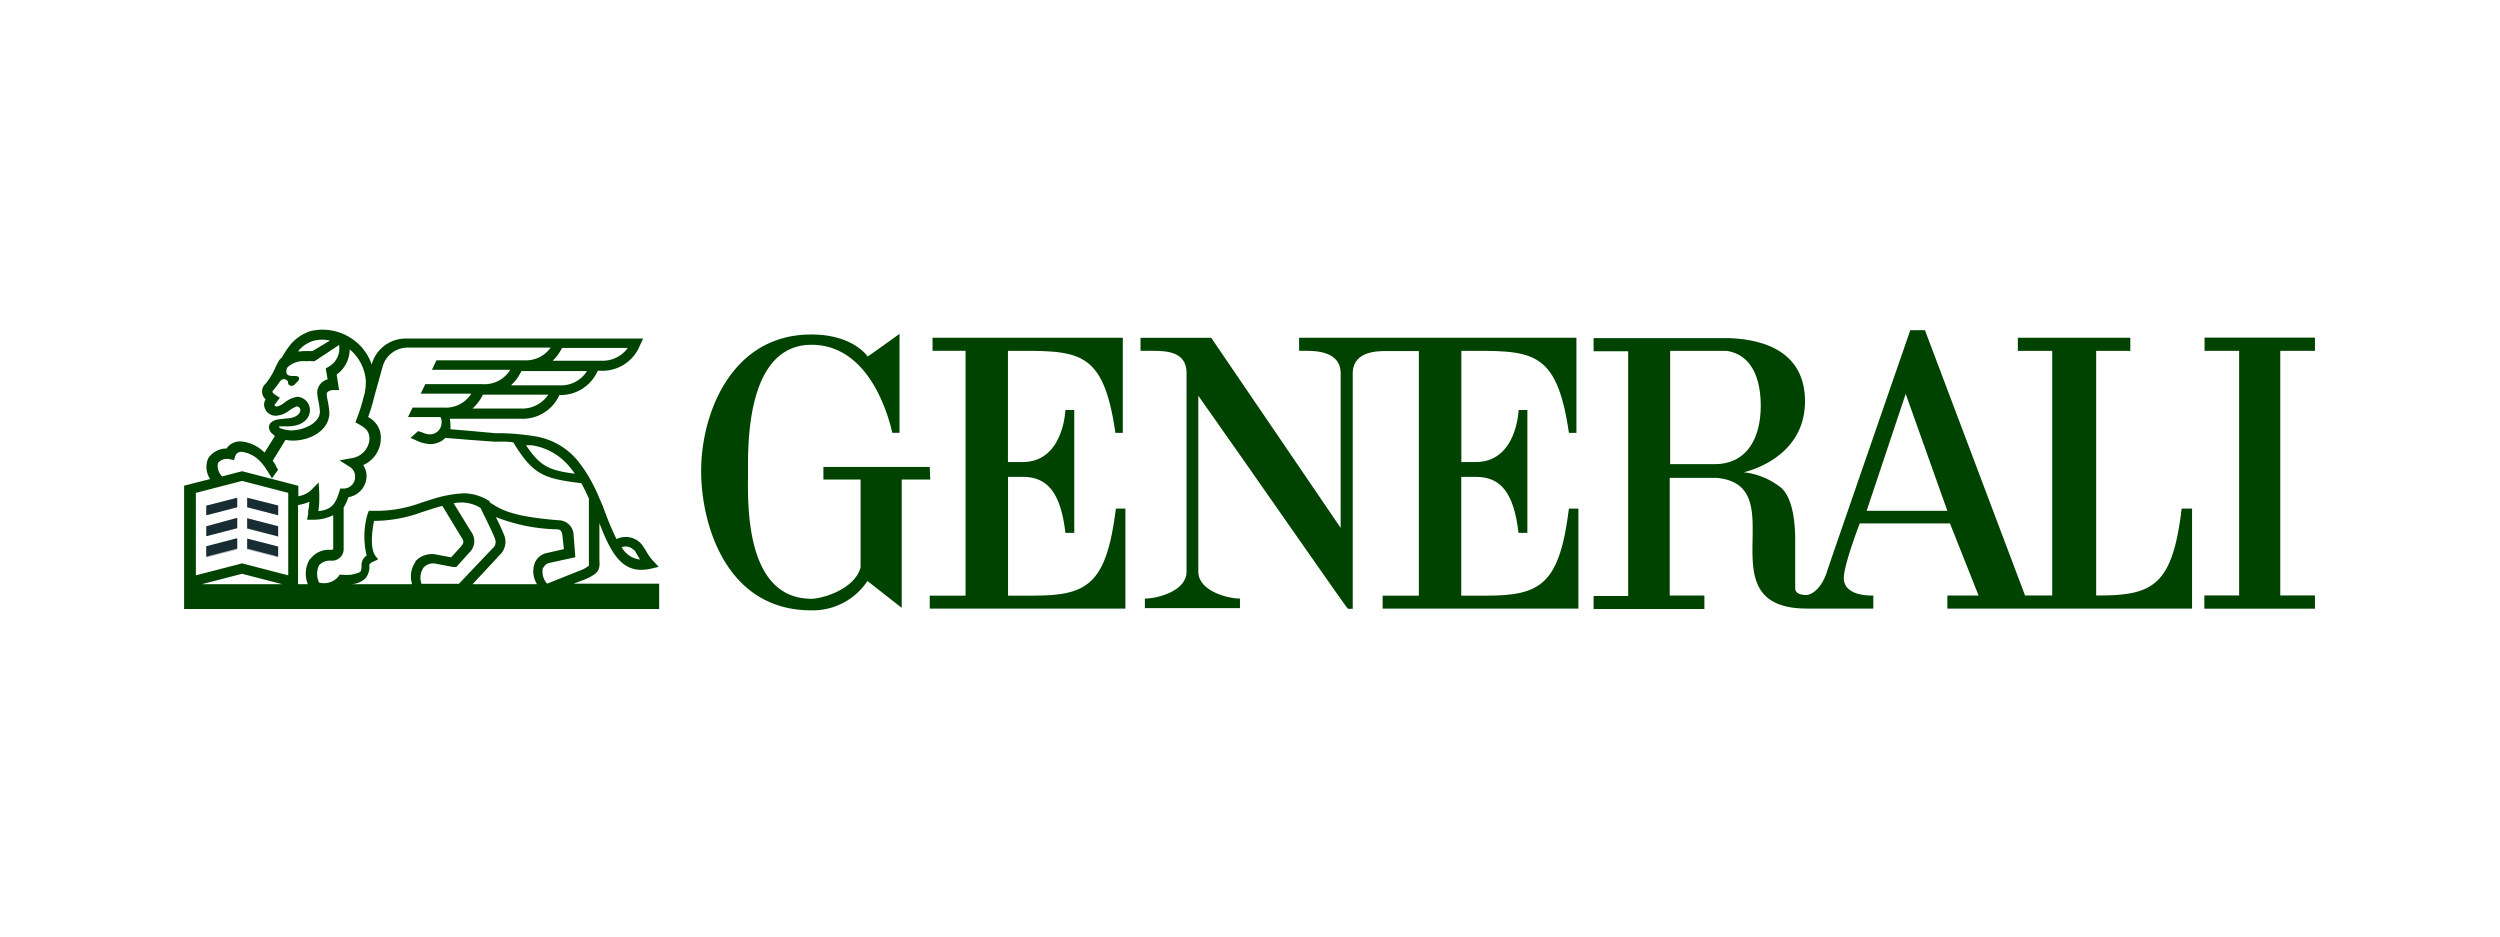
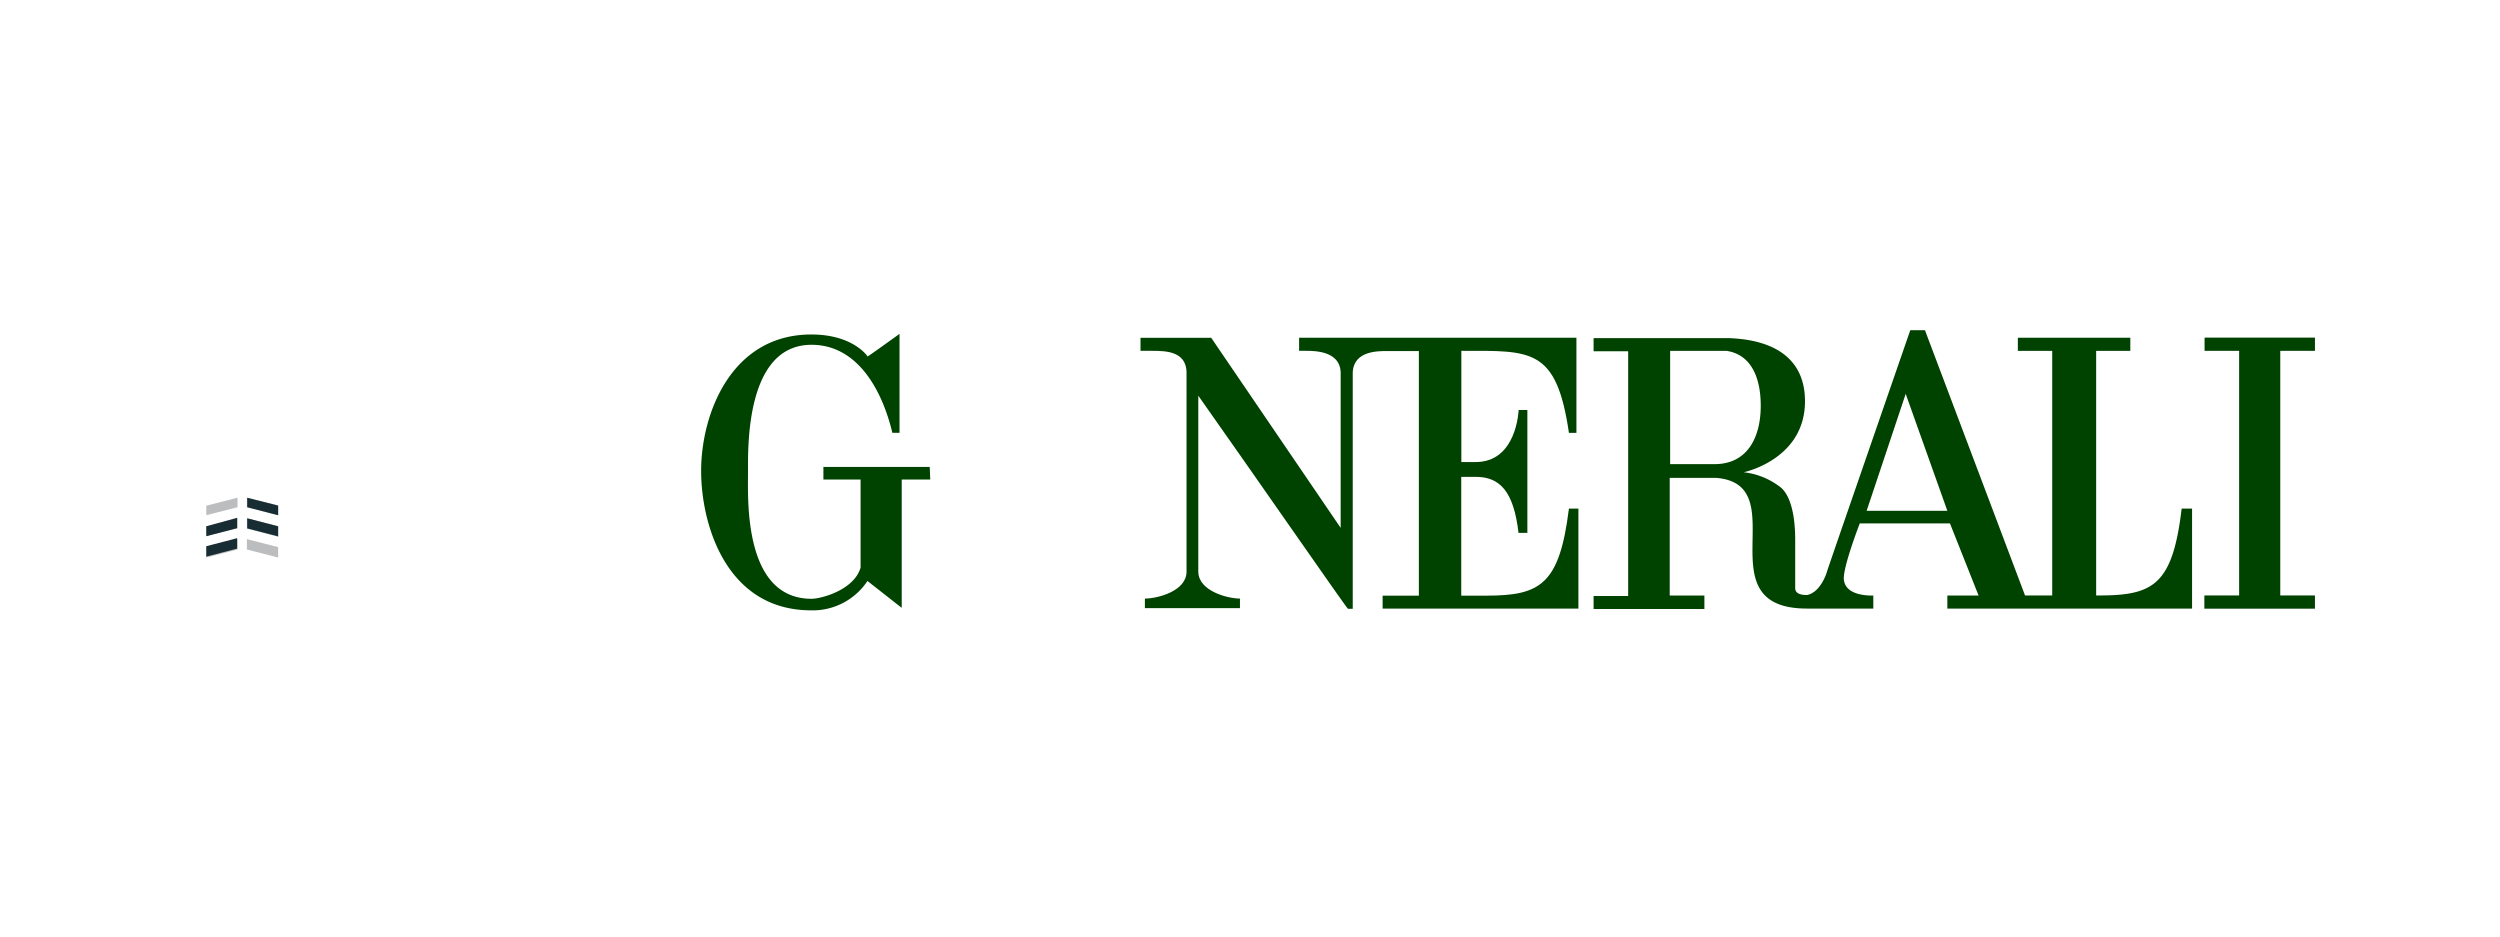
<svg xmlns="http://www.w3.org/2000/svg" width="240.07" height="90">
  <g class="layer">
    <title>Layer 1</title>
    <rect fill="none" height="90" id="svg_1" width="240.07" x="314.73" y="150.47" />
    <rect fill="none" height="27.24" id="svg_2" transform="matrix(1 0 0 1 0 0)" width="204.42" x="56.38" y="127.2" />
    <rect fill="none" height="27.24" id="svg_3" transform="matrix(1 0 0 1 0 0)" width="204.42" x="54.09" y="160.49" />
    <path d="m26.71,48.54l-3,-0.75l0,0.92l3,0.76m-6.9,0l3,-0.76l0,-0.92l-3,0.77m0,2.92l3,-0.76l0,-1l-3,0.81m6.9,0l-3,-0.76l0,1l3,0.77m0,1l-3,-0.77l0,1l3,0.77m-6.9,0l3,-0.77l0,-1l-3,0.77" fill="#bbbdbf" id="svg_4" />
    <polygon fill="none" id="svg_5" points="17.88 46.6 17.88 56.06 28.63 56.06 28.63 46.6 23.26 45.2 17.88 46.6" />
    <polygon fill="none" id="svg_6" points="17.88 46.6 17.88 56.06 28.63 56.06 28.63 46.6 23.26 45.2 17.88 46.6" />
-     <path d="m99.21,57.2l-2.41,0l0,-11.41l1.4,0c2.31,0 3.65,1.4 4.11,5.38l0.85,0l0,-11.8l-0.85,0s-0.17,5.08 -4.21,5l-1.31,0l0,-10.68c6.7,0 9.14,-0.33 10.32,7.88l0.71,0l0,-9.14l-18.27,0l0,1.26l3.17,0l0,23.51l-3.44,0l0,1.24l18.79,0l0,-9.6l-0.91,0c-0.92,7.3 -2.74,8.36 -7.95,8.36z" fill="#004200" id="svg_7" />
    <path d="m89.28,44.84l-10.21,0l0,1.21l3.57,0l0,8.45c-0.61,2.15 -3.77,3 -4.71,3c-6.56,0 -6.1,-9.62 -6.1,-12.19c0,-2.36 -0.23,-12.2 6.1,-12.2c4.47,0 6.81,4.45 7.76,8.45l0.69,0l0,-9.5s-3.06,2.21 -3.07,2.17s-1.41,-2.11 -5.4,-2.11c-7.76,0 -10.6,7.74 -10.58,13.14c0,4.94 2.31,13.35 10.58,13.35a6.3,6.3 0 0 0 5.39,-2.82l3.29,2.58l0,-12.32l2.74,0l-0.05,-1.21z" fill="#004200" id="svg_8" />
    <path d="m201.6,57.18l-0.31,0l0,-23.49l3.28,0l0,-1.26l-10.8,0l0,1.26l3.3,0l0,23.49l-2.61,0l-9.61,-25.47l-1.41,0s-8,23.12 -8,23.18s-0.6,2 -1.92,2.25c-1.22,0 -1.13,-0.58 -1.13,-0.8l0,-4.46c0,-1.16 -0.09,-3.82 -1.3,-5a7,7 0 0 0 -3.65,-1.53s5.89,-1.21 5.89,-6.82c0,-3.94 -2.74,-5.89 -7.3,-6.06l-13,0l0,1.26l3.32,0l0,23.5l-3.32,0l0,1.25l10.64,0l0,-1.29l-3.33,0l0,-11.3l4.47,0c7.68,0.64 -1.32,12.57 8.74,12.55l6.34,0l0,-1.25c-0.35,0 -2.68,0.06 -2.83,-1.55c-0.1,-1.17 1.53,-5.38 1.53,-5.38l8.66,0s2.75,6.93 2.75,6.93l-3,0l0,1.25l23.5,0l0,-9.6l-1,0c-0.87,7.3 -2.7,8.34 -7.9,8.34zm-37,-12.61l-4.22,0l0,-10.88l5.4,0c3.17,0.47 3.3,4.13 3.3,5.29c0,2.82 -1.14,5.59 -4.44,5.59l-0.04,0zm14.65,4.48l3.75,-11.23l4,11.23l-7.75,0z" fill="#004200" id="svg_9" />
    <path d="m142.72,57.2l-2.4,0l0,-11.41l1.39,0c2.32,0 3.65,1.4 4.11,5.38l0.85,0l0,-11.8l-0.84,0s-0.16,5.08 -4.22,5l-1.28,0l0,-10.68l0,0c6.69,0 9.13,-0.33 10.33,7.88l0.72,0l0,-9.14l-26.63,0l0,1.26l0.7,0c0.91,0 3.17,0.06 3.29,2l0,15l-12.43,-18.25l-6.79,0l0,1.25l1.13,0c1.34,0 3.21,0.06 3.29,2l0,19.21c0,1.87 -2.8,2.58 -4,2.58l0,0.92l9.13,0l0,-0.92c-1.17,0 -4,-0.72 -4,-2.59l0,-16.89c5,7.07 14.28,20.47 14.37,20.46l0.46,0l0,-22.75c0.13,-2 2.36,-2 3.29,-2l3.06,0l0,23.49l-3.48,0l0,1.24l18.8,0l0,-9.6l-0.91,0c-0.91,7.3 -2.74,8.36 -7.94,8.36z" fill="#004200" id="svg_10" />
    <polygon fill="#004200" id="svg_11" points="222.3 33.69 222.3 32.42 211.7 32.42 211.7 33.69 215.02 33.69 215.02 57.18 211.68 57.18 211.68 58.45 222.3 58.45 222.3 57.18 218.97 57.18 218.97 33.69 222.3 33.69" />
-     <path d="m55.07,56.05l1,-0.37c1.36,-0.57 1.56,-0.91 1.49,-1.83l0,-3.62c1,2.63 2,4.49 4,4.49a4.61,4.61 0 0 0 0.91,-0.1l0.78,-0.19l-0.54,-0.58a4.61,4.61 0 0 1 -0.7,-1l-0.31,-0.47a2,2 0 0 0 -2.5,-0.61a30.75,30.75 0 0 1 -1.32,-3.2l-0.11,-0.24c-0.08,-0.2 -0.18,-0.4 -0.26,-0.6a16.22,16.22 0 0 0 -1,-2a13.21,13.21 0 0 0 -1.11,-1.58a6.7,6.7 0 0 0 -4.13,-2.27a23.24,23.24 0 0 0 -3,-0.28l-0.69,0l-2.51,-0.23l-1.82,-0.15a2.4,2.4 0 0 0 0,-0.46a2.57,2.57 0 0 0 -0.06,-0.55l6.81,0a3.86,3.86 0 0 0 3.72,-2.28a3.87,3.87 0 0 0 3.68,-2.33l0.24,0a3.88,3.88 0 0 0 3.81,-2.43l0.31,-0.66l-22.82,0a3.39,3.39 0 0 0 -3.25,2.49l0,0a4.85,4.85 0 0 0 -2,-2.54a5,5 0 0 0 -3.85,-0.67a4.15,4.15 0 0 0 -1,0.47a4,4 0 0 0 -0.91,0.79a8.42,8.42 0 0 0 -0.86,1.28a1.3,1.3 0 0 0 -0.3,0.32l-0.27,0.52a6.79,6.79 0 0 1 -1,1.68a1,1 0 0 0 -0.08,1.41a0.6,0.6 0 0 0 0.08,0.08a1.07,1.07 0 0 0 -0.14,0.52a1.1,1.1 0 0 0 1.14,1.06l0,0a2.27,2.27 0 0 0 1.25,-0.48a3.16,3.16 0 0 1 0.74,-0.41a0.35,0.35 0 0 1 0.35,0.34c0,0.49 -0.64,0.76 -1.1,0.79l-0.91,0.1c-0.67,0.07 -1,0.41 -1,0.73a0.83,0.83 0 0 0 0.26,0.61l0.07,0.06l0.24,0.21l-1,1.59a3.62,3.62 0 0 0 -2.24,-1.07a1.6,1.6 0 0 0 -1.18,0.41a3,3 0 0 0 -0.23,0.27a2.1,2.1 0 0 0 -1.75,0.93a2.07,2.07 0 0 0 0.18,2l-2.5,0.64l0,11.84l45.62,0l0,-2.43l-8.23,0zm5.86,-3.22l0.24,0.41c0.09,0.17 0.18,0.32 0.29,0.49a2.27,2.27 0 0 1 -1.76,-1.19a1.11,1.11 0 0 1 1.2,0.32l0.03,-0.03zm-9.86,-10.07l0,0a5.8,5.8 0 0 1 3.57,2a7.85,7.85 0 0 1 0.56,0.73c-2.46,-0.33 -3.31,-0.68 -4.69,-2.74l0.56,0.01zm-1.07,-3.53l-4.63,0a4.2,4.2 0 0 0 1,-1.33l6.28,0a3,3 0 0 1 -2.65,1.33zm3.69,-2.23l-4.62,0a4.36,4.36 0 0 0 1,-1.37l6.3,0a2.92,2.92 0 0 1 -2.69,1.37l0.01,0zm0.31,-3.59l6.29,0a3,3 0 0 1 -2.58,1.23l-4.64,0a4.2,4.2 0 0 0 0.9,-1.23l0.03,0zm-25.32,0.33l0,-0.08a3,3 0 0 1 0.68,-0.59a3,3 0 0 1 0.8,-0.36a3.25,3.25 0 0 1 1.52,0l-1.67,1l-0.6,0a5.12,5.12 0 0 0 -0.78,0.06l0.05,-0.03zm-1.83,7.2l0.81,0c1,0 2,-0.44 2.1,-1.46a1.3,1.3 0 0 0 -1.18,-1.38a2.62,2.62 0 0 0 -1.27,0.57a1.81,1.81 0 0 1 -0.73,0.37c-0.13,0 -0.23,-0.09 -0.23,-0.15l0.52,-0.69l-0.45,-0.3c-0.09,-0.06 -0.25,-0.18 -0.26,-0.27a0.27,0.27 0 0 1 0.07,-0.14a8,8 0 0 0 0.61,-0.8c0.13,-0.17 0.21,-0.28 0.43,-0.28a0.38,0.38 0 0 1 0.4,0.38l0,0c0,0.14 0.16,0.26 0.35,0.26s0.27,-0.14 0.4,-0.26s0.47,-0.42 0.21,-0.62s-1.39,0.24 -1.08,-0.79l0.08,-0.13a2.24,2.24 0 0 1 1.75,-0.56a3.67,3.67 0 0 1 0.66,0l0.16,0l2.37,-1.57a0.14,0.14 0 0 1 0,0.09a2,2 0 0 1 -1,2l-0.29,0.17l0.18,1.05a1.34,1.34 0 0 0 -1,1.25a3.66,3.66 0 0 0 0.1,0.74a8,8 0 0 1 0.16,1.09c0,1.1 -1.52,1.82 -2.8,1.82a3.53,3.53 0 0 1 -1.07,-0.23a0.15,0.15 0 0 1 0,-0.14l-0.05,0a0.14,0.14 0 0 1 0.09,-0.08l-0.04,0.06zm-7.47,15.16l0,0l3.86,-1l3.87,1l-7.73,0zm8.3,-0.85l-4.43,-1.15l-4.44,1.15l0,-7.92l4.44,-1.15l4.43,1.15l0,7.92zm-4.43,-10l-1.92,0.5a1.44,1.44 0 0 1 -0.4,-1.29l0,0a1.12,1.12 0 0 1 1.14,-0.36l0.4,0.08l0.13,-0.4a0.59,0.59 0 0 1 0.14,-0.23a0.7,0.7 0 0 1 0.5,-0.16a2.94,2.94 0 0 1 1.82,1a4.58,4.58 0 0 1 0.56,0.75l0.11,0.16l0.09,0.15a4.85,4.85 0 0 1 0.29,0.49l0.59,-0.82l0,0a2.5,2.5 0 0 0 -0.21,-0.35l0,-0.07l-0.06,-0.1l-0.24,-0.36l1.23,-2a4,4 0 0 0 0.69,0.07c1.73,0 3.52,-1 3.52,-2.68a8.69,8.69 0 0 0 -0.18,-1.23a5.39,5.39 0 0 1 -0.08,-0.56c0,-0.18 0.25,-0.38 0.63,-0.38l0.56,0l-0.23,-1.49a3,3 0 0 0 1.25,-2.42a4.34,4.34 0 0 1 1.55,3a5.58,5.58 0 0 1 -0.14,1.35l-0.07,0.21a15.49,15.49 0 0 1 -0.66,2.1l-0.13,0.35l0.35,0.19c0.62,0.36 1,0.62 1,1.46a2,2 0 0 1 -1.73,1.79l-1.14,0.21l1,0.64a1.07,1.07 0 0 1 0.49,0.91a1.11,1.11 0 0 1 -1,1.15l-0.42,0l-0.11,0.34c-0.35,1.14 -0.74,1.71 -2,1.83a7.46,7.46 0 0 0 0.09,-1.16l0,-0.53l-0.06,-1.06l-0.75,0.76a2.38,2.38 0 0 1 -1.2,0.56l0,-1l-5.4,-1.4zm6.46,8.51a2.71,2.71 0 0 0 -0.15,2.34l-0.94,0l0,-7.6a4.67,4.67 0 0 0 1.09,-0.31a6.86,6.86 0 0 1 -0.12,0.91l0,0.26l-0.1,0.55l0.58,0a4.28,4.28 0 0 0 1.93,-0.44l0,3.18a0.15,0.15 0 0 1 -0.14,0.15l-0.14,0a2.2,2.2 0 0 0 -1.89,0.84l-0.12,0.12zm9.85,2.34l-5.83,0a2.13,2.13 0 0 0 1.34,-0.54a1.71,1.71 0 0 0 0.39,-1.32a0.72,0.72 0 0 1 0.35,-0.29l0.5,-0.23l-0.3,-0.4c-0.49,-0.76 -0.27,-2.41 -0.09,-3.3l0,0a13.38,13.38 0 0 0 4.56,-0.83l1.09,-0.35s0.39,-0.13 0.91,-0.26l1.88,3.1c0.18,0.27 0.22,0.45 -0.13,0.84l-0.91,1l-1.54,-0.29a2.16,2.16 0 0 0 -1.92,0.7l0.06,0a2.4,2.4 0 0 0 -0.36,2.12l0,0.05zm0.9,0l0,-0.1l0,0a1.67,1.67 0 0 1 0.22,-1.5a1.24,1.24 0 0 1 1.06,-0.39l1.78,0.34l0.3,0l1.25,-1.39a1.5,1.5 0 0 0 0.17,-2l-1.68,-2.74a5.67,5.67 0 0 1 0.82,-0.07a3.64,3.64 0 0 1 1.76,0.52c0.13,0.26 0.29,0.61 0.49,1c0.35,0.72 0.79,1.62 0.91,2a0.78,0.78 0 0 1 -0.26,0.91l-3.21,3.38l-3.61,0l0,0.04zm11.08,0l-6.16,0l2.6,-2.8a1.74,1.74 0 0 0 0.47,-1.82c-0.25,-0.62 -0.53,-1.24 -0.84,-1.83a17.12,17.12 0 0 0 5.83,1.18c0.39,0 0.49,0.16 0.56,0.52l0.15,1.38l-1.61,0.37a1.57,1.57 0 0 0 -1.2,1a2.31,2.31 0 0 0 0.2,1.95l0,0.05zm0.61,-1.6l0.05,0a0.78,0.78 0 0 1 0.53,-0.44l2.52,-0.55l-0.18,-2.27a1.45,1.45 0 0 0 -1.42,-1.28c-4.49,-0.36 -5.53,-1 -6.63,-1.73l-0.02,-0.11a4.7,4.7 0 0 0 -2.44,-0.75a11.76,11.76 0 0 0 -3,0.55l-1.1,0.35a12.35,12.35 0 0 1 -4.66,0.78l-0.38,0l-0.12,0.3a7.75,7.75 0 0 0 -0.09,4a1.07,1.07 0 0 0 -0.49,0.91c0,0.5 -0.1,0.62 -0.14,0.67a3.09,3.09 0 0 1 -1.67,0.26l-0.31,0l-0.13,0.21a1.82,1.82 0 0 1 -1.83,0.54a1.93,1.93 0 0 1 0,-1.66a1.39,1.39 0 0 1 1.12,-0.44l0.14,0a1.1,1.1 0 0 0 1.1,-1.1l0,0l0,-4a5.32,5.32 0 0 0 0.46,-1a2.07,2.07 0 0 0 1.74,-2a2,2 0 0 0 -0.32,-1.08a2.83,2.83 0 0 0 1.69,-2.51a2.21,2.21 0 0 0 -1.22,-2.1a17.06,17.06 0 0 0 0.6,-2l0.79,-2.83a2.49,2.49 0 0 1 2.35,-1.84l13.79,0a2.92,2.92 0 0 1 -2.58,1.22l-8.39,0l-0.43,0.91l7.52,0a2.91,2.91 0 0 1 -2.69,1.38l-5.47,0l-0.44,0.91l4.86,0a2.89,2.89 0 0 1 -2.64,1.34l-3,0l-0.44,0.91l3.12,0a1,1 0 0 1 0.1,0.57a1.11,1.11 0 0 1 -1.13,1.09l0,0a1.73,1.73 0 0 1 -0.71,-0.18l-0.41,-0.13l-0.73,0.65l0.4,0.17a3.42,3.42 0 0 0 1.46,0.42a2,2 0 0 0 1.49,-0.59l2.23,0.18l2.43,0.18l0.69,0a6.57,6.57 0 0 1 1.17,0.07c1.89,3.08 2.86,3.48 6.54,3.92c0.26,0.47 0.5,1 0.72,1.48l0,6.44a3.08,3.08 0 0 1 -0.91,0.49l-3.1,1.24a1.71,1.71 0 0 1 -0.39,-1.59l0,0.04z" fill="#004200" id="svg_12" />
-     <path d="m40.46,56.05l0,-0.05l0,0l0,0.05z" fill="#c12129" id="svg_13" />
    <polygon fill="#182d33" id="svg_14" points="26.71 48.55 23.74 47.8 23.74 48.71 26.71 49.48 26.71 48.55" />
-     <polygon fill="#182d33" id="svg_15" points="19.81 49.48 22.77 48.71 22.77 47.8 19.81 48.56 19.81 49.48" />
    <polygon fill="#182d33" id="svg_16" points="19.81 51.49 22.77 50.72 22.77 49.73 19.81 50.54 19.81 51.49" />
    <polygon fill="#182d33" id="svg_17" points="26.71 50.54 23.74 49.77 23.74 50.74 26.71 51.51 26.71 50.54" />
-     <polygon fill="#182d33" id="svg_18" points="26.71 52.48 23.74 51.72 23.74 52.68 26.71 53.45 26.71 52.48" />
    <polygon fill="#182d33" id="svg_19" points="19.81 53.45 22.77 52.68 22.77 51.68 19.81 52.45 19.81 53.45" />
  </g>
</svg>